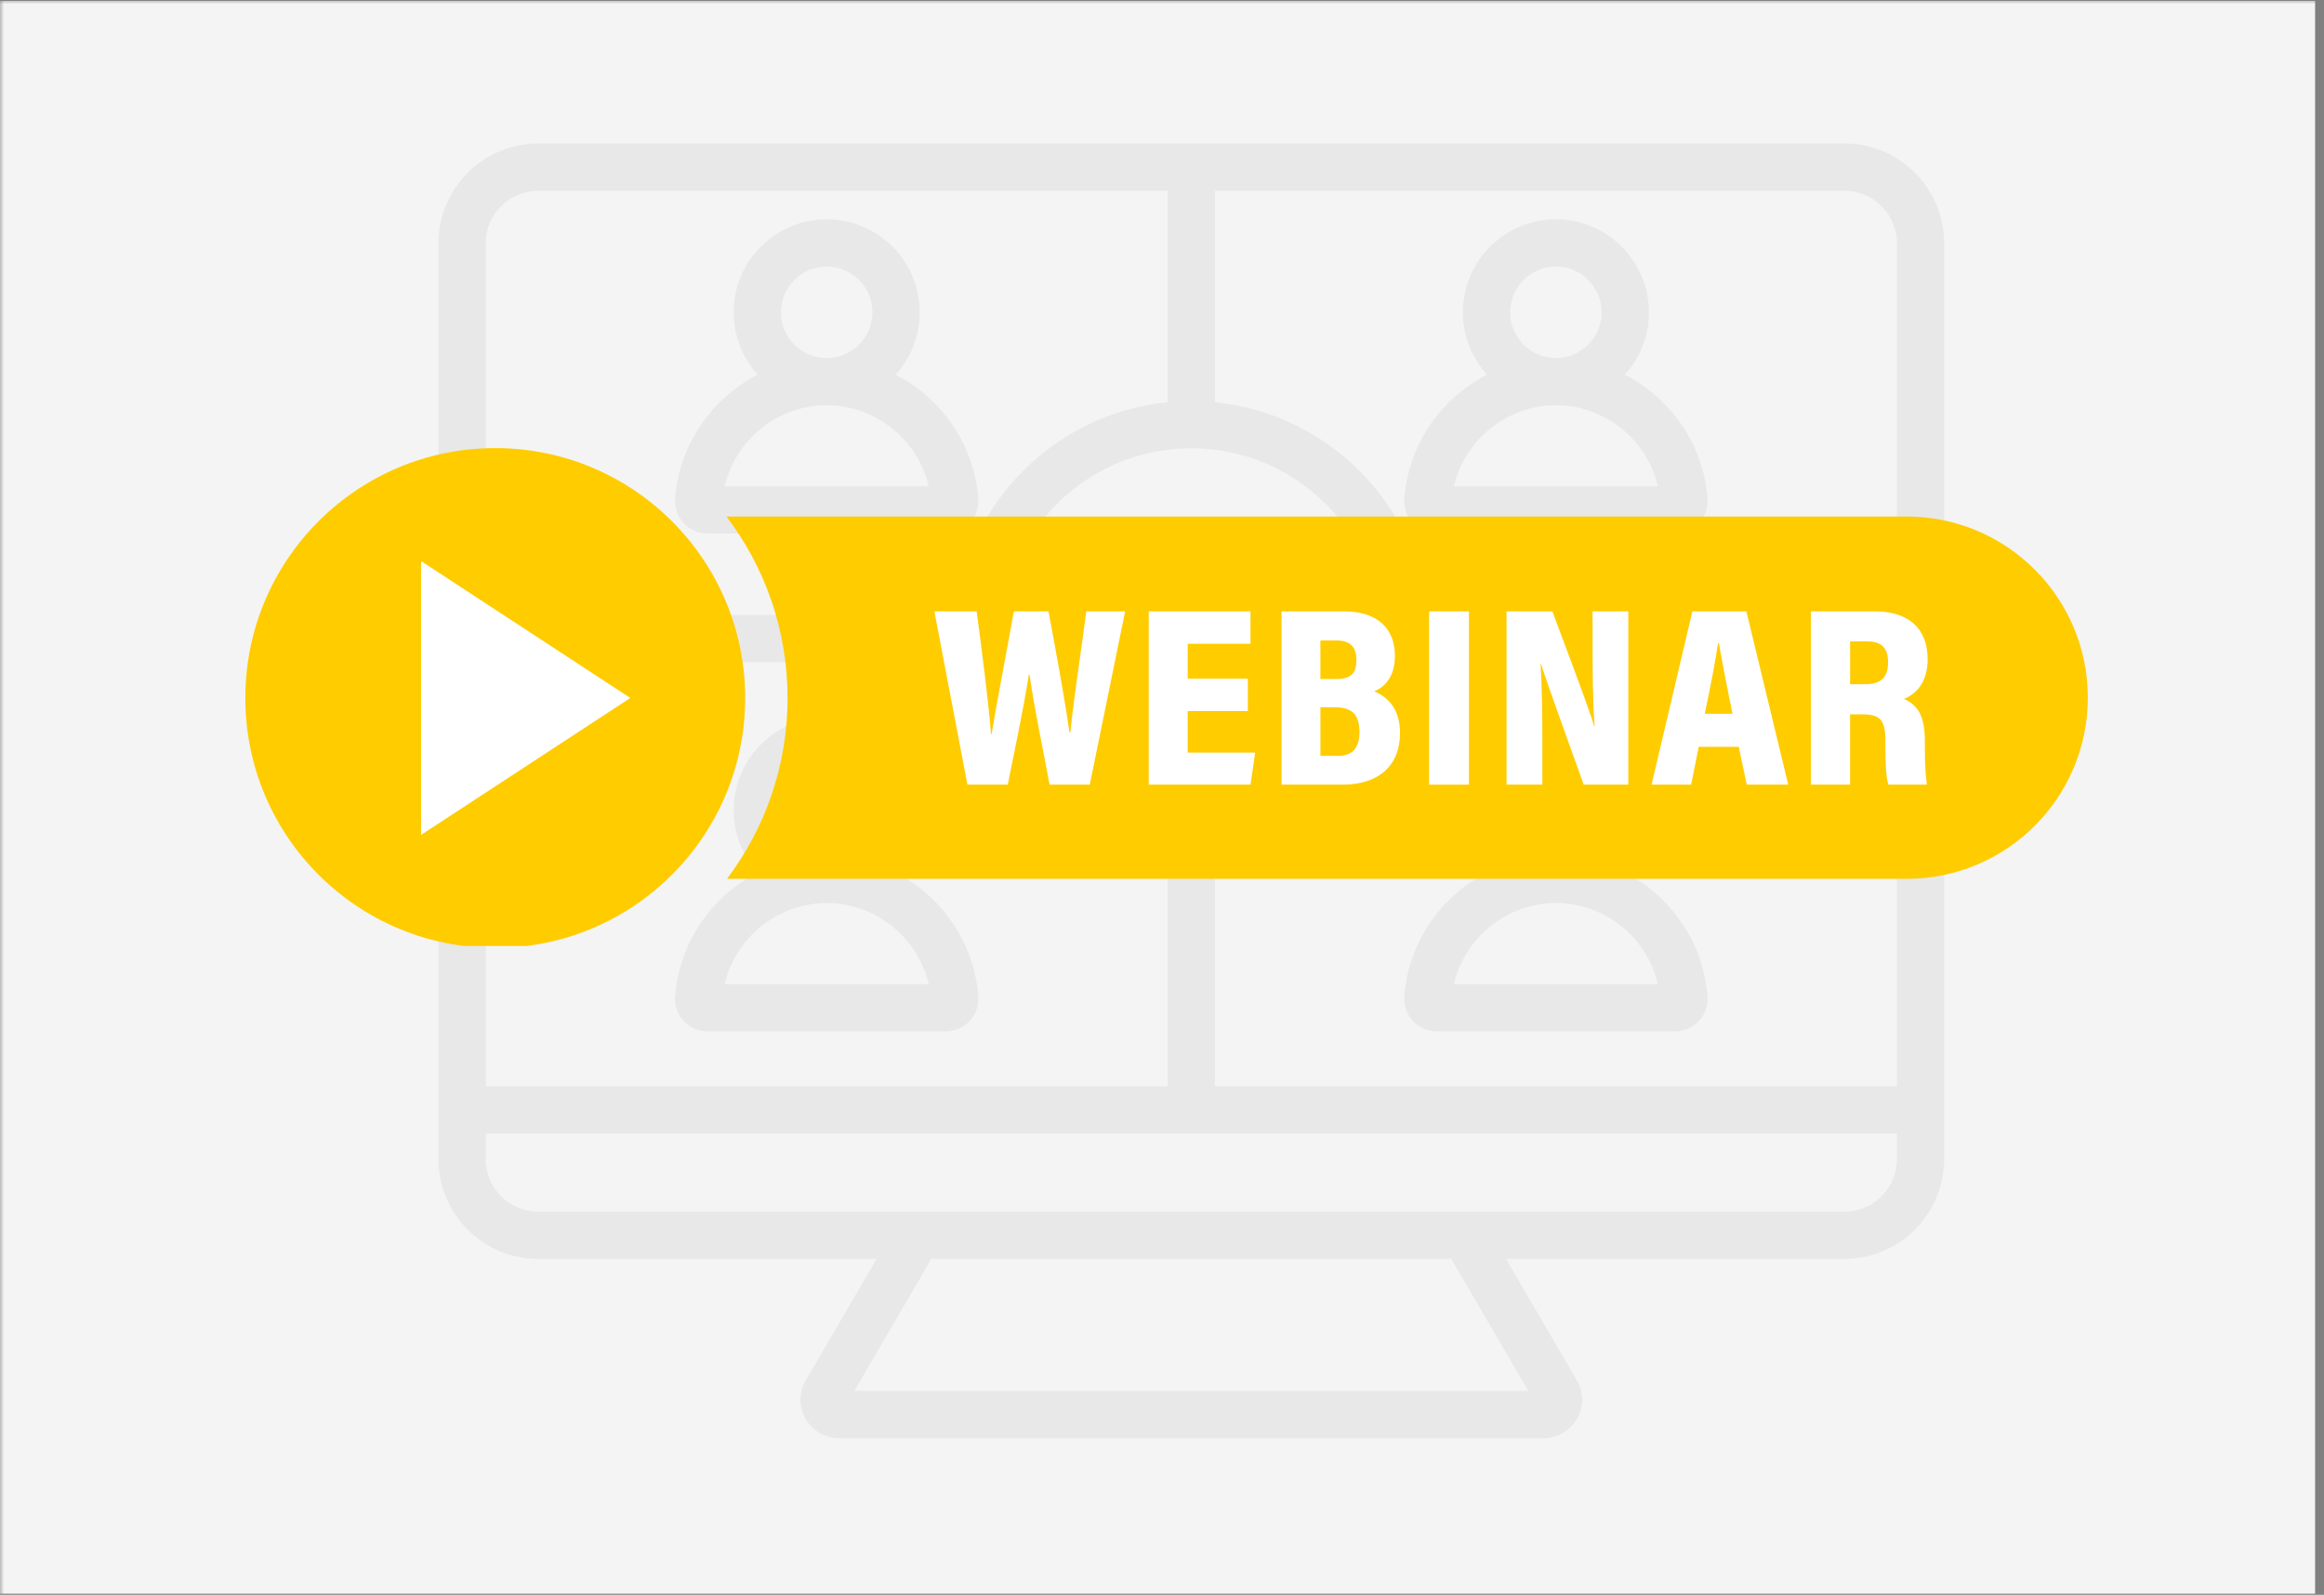
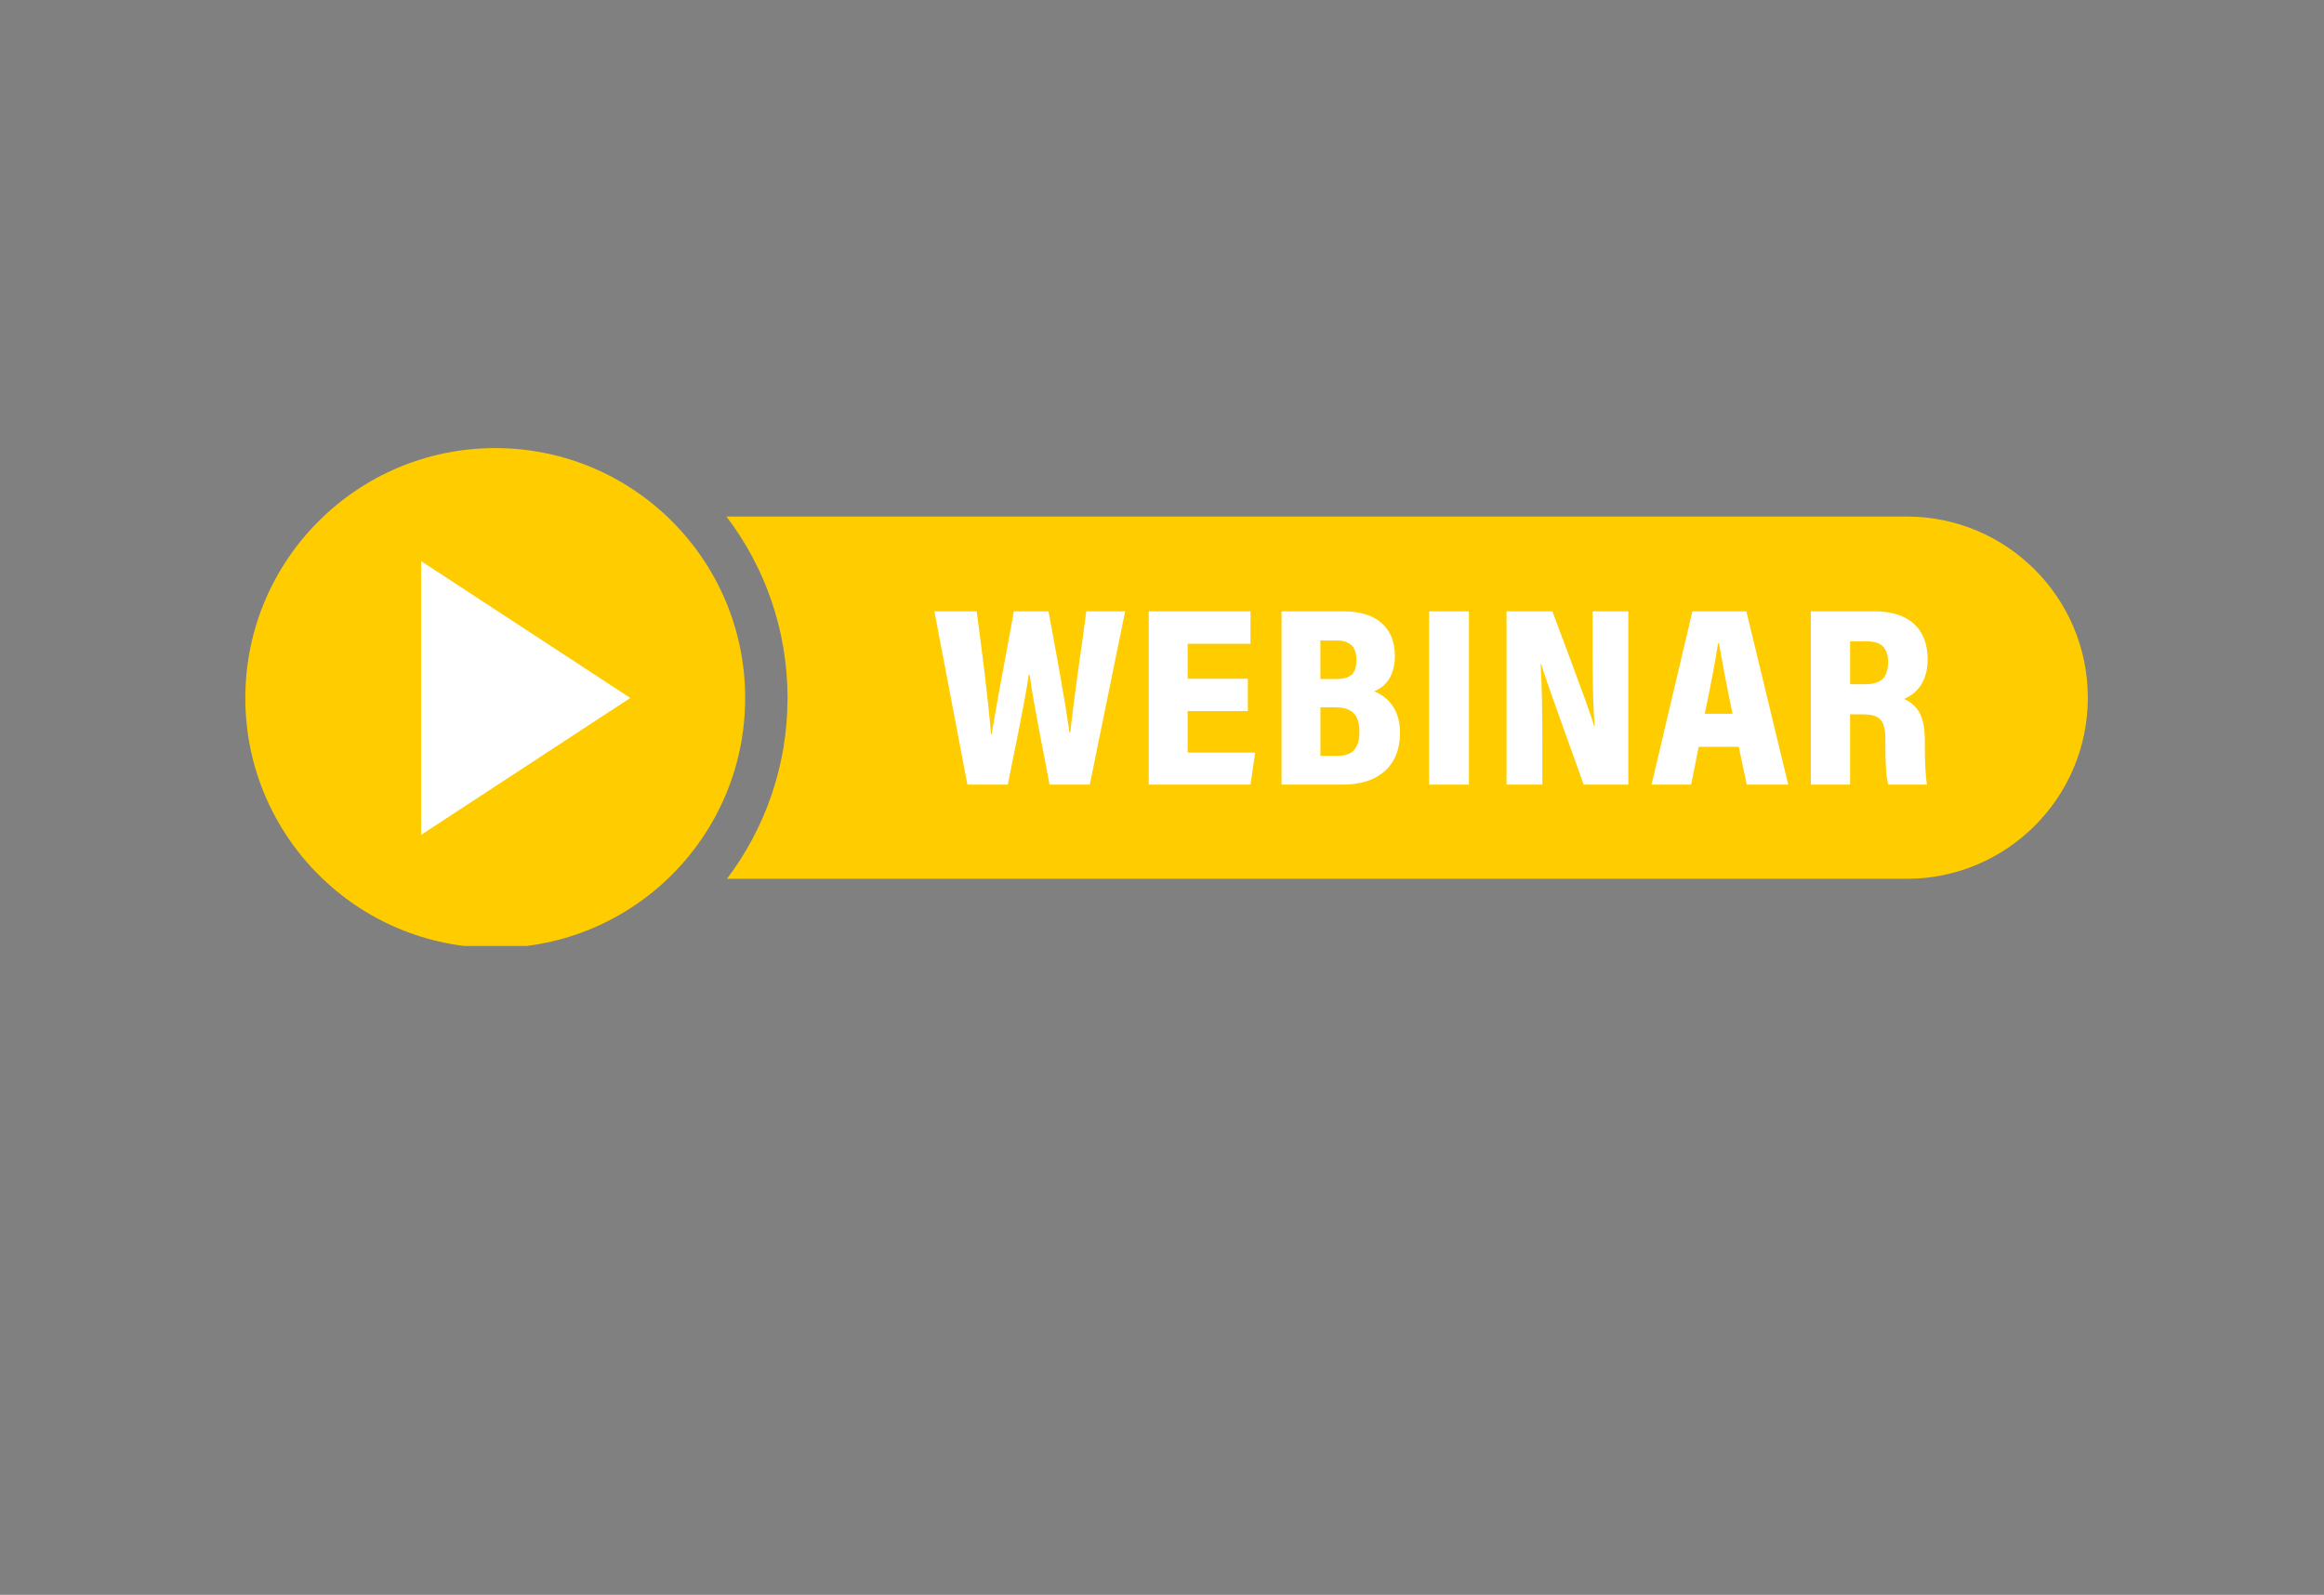
<svg xmlns="http://www.w3.org/2000/svg" width="373" zoomAndPan="magnify" viewBox="0 0 279.75 192" height="256" preserveAspectRatio="xMidYMid meet" version="1.0">
  <rect x="0" y="0" width="279.75" height="192" fill="#808080" stroke="none" />
  <defs>
    <filter x="0%" y="0%" width="100%" height="100%" id="28c5e2639e">
      <feColorMatrix values="0 0 0 0 1 0 0 0 0 1 0 0 0 0 1 0 0 0 1 0" color-interpolation-filters="sRGB" />
    </filter>
    <clipPath id="bac25cc685">
      <path d="M 52.734 17.281 L 234.07 17.281 L 234.07 173.141 L 52.734 173.141 Z M 52.734 17.281 " clip-rule="nonzero" />
    </clipPath>
    <clipPath id="38d7a887ad">
      <path d="M 0 0.086 L 279.5 0.086 L 279.5 191.914 L 0 191.914 Z M 0 0.086 " clip-rule="nonzero" />
    </clipPath>
    <mask id="fed268c432">
      <g filter="url(#28c5e2639e)">
        <rect x="-27.975" width="335.7" fill="#000000" y="-19.2" height="230.4" fill-opacity="0.91" />
      </g>
    </mask>
    <clipPath id="8ddf16bbc8">
      <path d="M 0 0.086 L 278.766 0.086 L 278.766 191.863 L 0 191.863 Z M 0 0.086 " clip-rule="nonzero" />
    </clipPath>
    <clipPath id="ad133cb25b">
-       <path d="M 0 0.086 L 278.766 0.086 L 278.766 191.863 L 0 191.863 Z M 0 0.086 " clip-rule="nonzero" />
-     </clipPath>
+       </clipPath>
    <clipPath id="f999ae4639">
      <rect x="0" width="279" y="0" height="192" />
    </clipPath>
    <clipPath id="4fda7a43e6">
      <rect x="0" width="280" y="0" height="192" />
    </clipPath>
    <clipPath id="20be10a68c">
      <path d="M 29.492 53.941 L 90 53.941 L 90 113.887 L 29.492 113.887 Z M 29.492 53.941 " clip-rule="nonzero" />
    </clipPath>
    <clipPath id="e85aaf9724">
      <path d="M 87 62 L 251.297 62 L 251.297 106 L 87 106 Z M 87 62 " clip-rule="nonzero" />
    </clipPath>
  </defs>
  <g clip-path="url(#bac25cc685)">
-     <path fill="#000000" d="M 222.016 17.277 L 64.789 17.277 C 58.168 17.277 52.781 22.66 52.781 29.281 L 52.781 139.551 C 52.781 146.168 58.168 151.555 64.789 151.555 L 105.523 151.555 L 96.996 166.184 C 96.148 167.633 96.137 169.359 96.965 170.801 C 97.797 172.246 99.344 173.145 101 173.145 L 185.805 173.145 C 187.461 173.145 189.008 172.246 189.84 170.797 C 190.664 169.359 190.652 167.633 189.809 166.18 L 181.277 151.555 L 222.016 151.555 C 228.637 151.555 234.023 146.168 234.023 139.551 L 234.023 29.281 C 234.023 22.66 228.637 17.277 222.016 17.277 Z M 228.34 29.281 L 228.34 74.035 L 171.867 74.035 C 170.531 60.531 159.754 49.762 146.246 48.426 L 146.246 22.961 L 222.016 22.961 C 225.504 22.961 228.34 25.797 228.34 29.281 Z M 114.938 79.719 C 116.273 93.219 127.051 103.988 140.559 105.328 L 140.559 130.789 L 58.465 130.789 L 58.465 79.719 Z M 143.402 53.965 C 156.043 53.965 166.324 64.242 166.324 76.875 C 166.324 89.508 156.043 99.785 143.402 99.785 C 130.762 99.785 120.48 89.508 120.48 76.875 C 120.48 64.242 130.762 53.965 143.402 53.965 Z M 146.246 105.328 C 159.754 103.988 170.527 93.219 171.867 79.719 L 228.34 79.719 L 228.34 130.789 L 146.246 130.789 Z M 64.789 22.961 L 140.559 22.961 L 140.559 48.426 C 127.051 49.762 116.273 60.531 114.938 74.035 L 58.465 74.035 L 58.465 29.281 C 58.465 25.797 61.301 22.961 64.789 22.961 Z M 183.973 167.461 L 102.828 167.461 L 112.105 151.555 L 174.695 151.555 Z M 222.016 145.871 L 64.789 145.871 C 61.301 145.871 58.465 143.035 58.465 139.551 L 58.465 136.473 L 228.34 136.473 L 228.34 139.551 C 228.34 143.035 225.504 145.871 222.016 145.871 Z M 172.957 64.23 L 201.625 64.23 C 202.715 64.23 203.762 63.773 204.5 62.977 C 205.242 62.184 205.617 61.102 205.535 60.02 C 205.047 53.492 201.098 47.938 195.582 45.109 C 197.387 43.121 198.484 40.484 198.484 37.598 C 198.484 31.426 193.465 26.406 187.293 26.406 C 181.117 26.406 176.098 31.426 176.098 37.598 C 176.098 40.484 177.199 43.121 179 45.109 C 173.484 47.938 169.539 53.492 169.047 60.02 C 168.965 61.105 169.344 62.184 170.082 62.977 C 170.82 63.773 171.867 64.23 172.957 64.23 Z M 181.781 37.598 C 181.781 34.562 184.254 32.09 187.293 32.09 C 190.328 32.09 192.801 34.562 192.801 37.598 C 192.801 40.633 190.328 43.102 187.293 43.102 C 187.293 43.102 187.289 43.102 187.289 43.102 C 184.254 43.102 181.781 40.633 181.781 37.598 Z M 187.289 48.785 C 187.289 48.785 187.289 48.785 187.293 48.785 C 187.293 48.785 187.293 48.785 187.297 48.785 C 193.203 48.789 198.27 52.945 199.574 58.547 L 175.008 58.547 C 176.312 52.945 181.379 48.789 187.289 48.785 Z M 85.18 64.23 L 113.848 64.23 C 114.934 64.23 115.984 63.773 116.723 62.977 C 117.461 62.184 117.836 61.102 117.758 60.02 C 117.266 53.492 113.32 47.938 107.801 45.109 C 109.605 43.121 110.707 40.484 110.707 37.598 C 110.707 31.426 105.684 26.406 99.512 26.406 C 93.34 26.406 88.316 31.426 88.316 37.598 C 88.316 40.484 89.418 43.121 91.223 45.109 C 85.707 47.938 81.758 53.492 81.27 60.02 C 81.188 61.105 81.562 62.184 82.301 62.977 C 83.043 63.773 84.09 64.23 85.18 64.23 Z M 94.004 37.598 C 94.004 34.562 96.477 32.09 99.512 32.09 C 102.551 32.09 105.02 34.562 105.02 37.598 C 105.02 40.633 102.551 43.102 99.516 43.102 C 99.516 43.102 99.512 43.102 99.512 43.102 C 99.512 43.102 99.512 43.102 99.508 43.102 C 96.473 43.102 94.004 40.633 94.004 37.598 Z M 99.508 48.785 C 99.508 48.785 99.512 48.785 99.512 48.785 C 99.512 48.785 99.516 48.785 99.516 48.785 C 105.426 48.789 110.492 52.945 111.797 58.547 L 87.227 58.547 C 88.531 52.945 93.598 48.789 99.508 48.785 Z M 82.305 122.914 C 83.043 123.707 84.09 124.164 85.18 124.164 L 113.848 124.164 C 114.934 124.164 115.984 123.707 116.723 122.914 C 117.461 122.117 117.836 121.039 117.758 119.953 C 117.266 113.426 113.32 107.871 107.805 105.043 C 109.605 103.055 110.707 100.422 110.707 97.531 C 110.707 91.363 105.684 86.344 99.512 86.344 C 93.34 86.344 88.316 91.363 88.316 97.531 C 88.316 100.418 89.418 103.055 91.223 105.043 C 85.707 107.871 81.758 113.426 81.27 119.953 C 81.188 121.039 81.562 122.117 82.305 122.914 Z M 94.004 97.531 C 94.004 94.496 96.477 92.027 99.512 92.027 C 102.551 92.027 105.02 94.496 105.02 97.531 C 105.02 100.566 102.551 103.035 99.516 103.039 C 99.516 103.039 99.512 103.039 99.512 103.039 C 99.512 103.039 99.508 103.039 99.508 103.039 C 96.473 103.035 94.004 100.566 94.004 97.531 Z M 99.504 108.719 C 99.508 108.719 99.508 108.719 99.512 108.719 C 99.516 108.719 99.516 108.719 99.52 108.719 C 105.426 108.723 110.492 112.879 111.797 118.48 L 87.227 118.48 C 88.531 112.879 93.598 108.723 99.504 108.719 Z M 205.535 119.953 C 205.047 113.426 201.098 107.871 195.582 105.043 C 197.387 103.055 198.484 100.418 198.484 97.531 C 198.484 91.363 193.465 86.344 187.293 86.344 C 181.117 86.344 176.098 91.363 176.098 97.531 C 176.098 100.418 177.195 103.055 179 105.043 C 173.484 107.871 169.535 113.426 169.047 119.953 C 168.965 121.039 169.344 122.117 170.082 122.914 C 170.82 123.707 171.867 124.164 172.957 124.164 L 201.625 124.164 C 202.715 124.164 203.762 123.707 204.5 122.91 C 205.238 122.117 205.617 121.039 205.535 119.953 Z M 181.781 97.531 C 181.781 94.496 184.254 92.027 187.293 92.027 C 190.328 92.027 192.801 94.496 192.801 97.531 C 192.801 100.566 190.332 103.035 187.297 103.039 C 187.293 103.039 187.293 103.039 187.293 103.039 C 187.289 103.039 187.289 103.039 187.285 103.039 C 184.25 103.035 181.781 100.566 181.781 97.531 Z M 175.008 118.48 C 176.312 112.879 181.375 108.723 187.285 108.719 C 187.285 108.719 187.289 108.719 187.293 108.719 C 187.293 108.719 187.297 108.719 187.301 108.719 C 193.207 108.723 198.273 112.879 199.574 118.48 Z M 125.719 69.289 L 125.719 84.465 C 125.719 86.691 127.531 88.508 129.762 88.508 L 151.098 88.508 C 153.238 88.508 154.988 86.836 155.129 84.734 L 159.273 86.441 C 159.621 86.582 159.988 86.656 160.355 86.656 C 160.91 86.656 161.461 86.492 161.938 86.172 C 162.727 85.645 163.199 84.762 163.199 83.812 L 163.199 69.938 C 163.199 68.992 162.727 68.105 161.938 67.578 C 161.148 67.051 160.148 66.949 159.273 67.312 L 155.129 69.02 C 154.988 66.914 153.238 65.246 151.098 65.246 L 129.762 65.246 C 127.531 65.246 125.719 67.059 125.719 69.289 Z M 157.512 79.566 L 155.145 78.594 L 155.145 75.16 L 157.512 74.184 Z M 131.402 70.926 L 149.457 70.926 L 149.457 82.824 L 131.402 82.824 Z M 145.367 76.875 C 145.367 78.445 144.094 79.719 142.523 79.719 L 138.336 79.719 C 136.766 79.719 135.492 78.445 135.492 76.875 C 135.492 75.305 136.766 74.035 138.336 74.035 L 142.523 74.035 C 144.094 74.035 145.367 75.305 145.367 76.875 Z M 145.367 76.875 " fill-opacity="1" fill-rule="nonzero" />
-   </g>
+     </g>
  <g clip-path="url(#38d7a887ad)">
    <g mask="url(#fed268c432)">
      <g transform="matrix(1, 0, 0, 1, 0, -0)">
        <g clip-path="url(#4fda7a43e6)">
          <g clip-path="url(#8ddf16bbc8)">
            <g transform="matrix(1, 0, 0, 1, 0, -0)">
              <g clip-path="url(#f999ae4639)">
                <g clip-path="url(#ad133cb25b)">
                  <path fill="#ffffff" d="M 0 0.086 L 278.68 0.086 L 278.68 191.863 L 0 191.863 Z M 0 0.086 " fill-opacity="1" fill-rule="nonzero" />
                </g>
              </g>
            </g>
          </g>
        </g>
      </g>
    </g>
  </g>
  <g clip-path="url(#20be10a68c)">
    <path fill="#ffcc00" d="M 59.617 114.117 C 43 114.117 29.531 100.648 29.531 84.031 C 29.531 67.414 43 53.945 59.617 53.945 C 76.23 53.945 89.699 67.414 89.699 84.031 C 89.699 100.645 76.23 114.117 59.617 114.117 Z M 59.617 114.117 " fill-opacity="1" fill-rule="nonzero" />
  </g>
  <g clip-path="url(#e85aaf9724)">
    <path fill="#ffcc00" d="M 87.508 105.801 L 229.512 105.801 C 241.555 105.801 251.32 96.039 251.32 83.992 C 251.32 71.949 241.555 62.184 229.512 62.184 L 87.445 62.184 C 92.059 68.254 94.801 75.82 94.801 84.027 C 94.801 92.207 92.086 99.746 87.508 105.801 Z M 87.508 105.801 " fill-opacity="1" fill-rule="nonzero" />
  </g>
  <path fill="#ffffff" d="M 50.691 67.551 L 50.691 100.508 L 75.871 84.027 Z M 50.691 67.551 " fill-opacity="1" fill-rule="nonzero" />
  <path fill="#ffffff" d="M 116.453 94.461 L 112.477 73.598 L 117.559 73.598 C 118.121 77.695 118.98 84.359 119.289 88.363 L 119.371 88.363 C 120.051 84.168 121.23 78.184 122.043 73.598 L 126.211 73.598 C 126.934 77.504 128.145 83.91 128.734 88.168 L 128.84 88.168 C 129.281 83.832 130.355 76.891 130.762 73.598 L 135.438 73.598 L 131.18 94.461 L 126.34 94.461 C 125.602 90.41 124.516 85.363 123.93 81.227 L 123.84 81.227 C 123.223 85.332 122.047 90.688 121.312 94.461 Z M 116.453 94.461 " fill-opacity="1" fill-rule="nonzero" />
  <path fill="#ffffff" d="M 150.207 85.602 L 142.965 85.602 L 142.965 90.602 L 151.09 90.602 L 150.531 94.461 L 138.277 94.461 L 138.277 73.598 L 150.527 73.598 L 150.527 77.504 L 142.969 77.504 L 142.969 81.711 L 150.207 81.711 Z M 150.207 85.602 " fill-opacity="1" fill-rule="nonzero" />
  <path fill="#ffffff" d="M 154.27 73.602 L 161.777 73.602 C 165.91 73.602 167.91 75.766 167.91 78.945 C 167.91 81.516 166.656 82.742 165.406 83.223 C 166.922 83.84 168.527 85.227 168.527 88.234 C 168.527 92.258 165.848 94.461 161.648 94.461 L 154.266 94.461 L 154.266 73.602 Z M 160.762 81.746 C 162.688 81.746 163.277 81.043 163.277 79.422 C 163.277 77.785 162.422 77.105 160.855 77.105 L 158.941 77.105 L 158.941 81.746 Z M 158.941 90.996 L 161.043 90.996 C 162.633 90.996 163.641 90.242 163.641 88.125 C 163.641 86.145 162.852 85.152 160.734 85.152 L 158.945 85.152 L 158.945 90.996 Z M 158.941 90.996 " fill-opacity="1" fill-rule="nonzero" />
  <path fill="#ffffff" d="M 176.824 73.602 L 176.824 94.461 L 172.023 94.461 L 172.023 73.602 Z M 176.824 73.602 " fill-opacity="1" fill-rule="nonzero" />
  <path fill="#ffffff" d="M 181.348 94.461 L 181.348 73.598 L 186.867 73.598 C 190.816 84.133 191.641 86.441 191.883 87.41 L 191.953 87.41 C 191.75 84.898 191.707 81.527 191.707 78.215 L 191.707 73.602 L 196.004 73.602 L 196.004 94.461 L 190.637 94.461 C 186.469 82.891 185.773 80.836 185.516 79.957 L 185.449 79.957 C 185.613 82.516 185.66 86.078 185.66 89.648 L 185.66 94.461 Z M 181.348 94.461 " fill-opacity="1" fill-rule="nonzero" />
  <path fill="#ffffff" d="M 204.48 89.91 L 203.57 94.461 L 198.805 94.461 L 203.719 73.598 L 210.219 73.598 L 215.258 94.461 L 210.262 94.461 L 209.301 89.91 Z M 208.551 85.934 C 207.855 82.586 207.266 79.465 206.918 77.449 L 206.805 77.449 C 206.512 79.535 205.883 82.699 205.211 85.934 Z M 208.551 85.934 " fill-opacity="1" fill-rule="nonzero" />
  <path fill="#ffffff" d="M 222.703 86 L 222.703 94.461 L 217.98 94.461 L 217.98 73.598 L 225.656 73.598 C 229.754 73.598 232.039 75.676 232.039 79.352 C 232.039 82.238 230.566 83.59 229.184 84.145 C 230.957 84.914 231.703 86.371 231.703 89.215 L 231.703 89.93 C 231.703 92.105 231.801 93.445 231.949 94.461 L 227.316 94.461 C 227.035 93.598 226.953 91.984 226.953 89.848 L 226.953 89.16 C 226.953 86.715 226.336 86 224.227 86 Z M 222.707 82.375 L 224.438 82.375 C 226.32 82.375 227.277 81.691 227.277 79.695 C 227.277 77.977 226.418 77.219 224.812 77.219 L 222.707 77.219 Z M 222.707 82.375 " fill-opacity="1" fill-rule="nonzero" />
</svg>